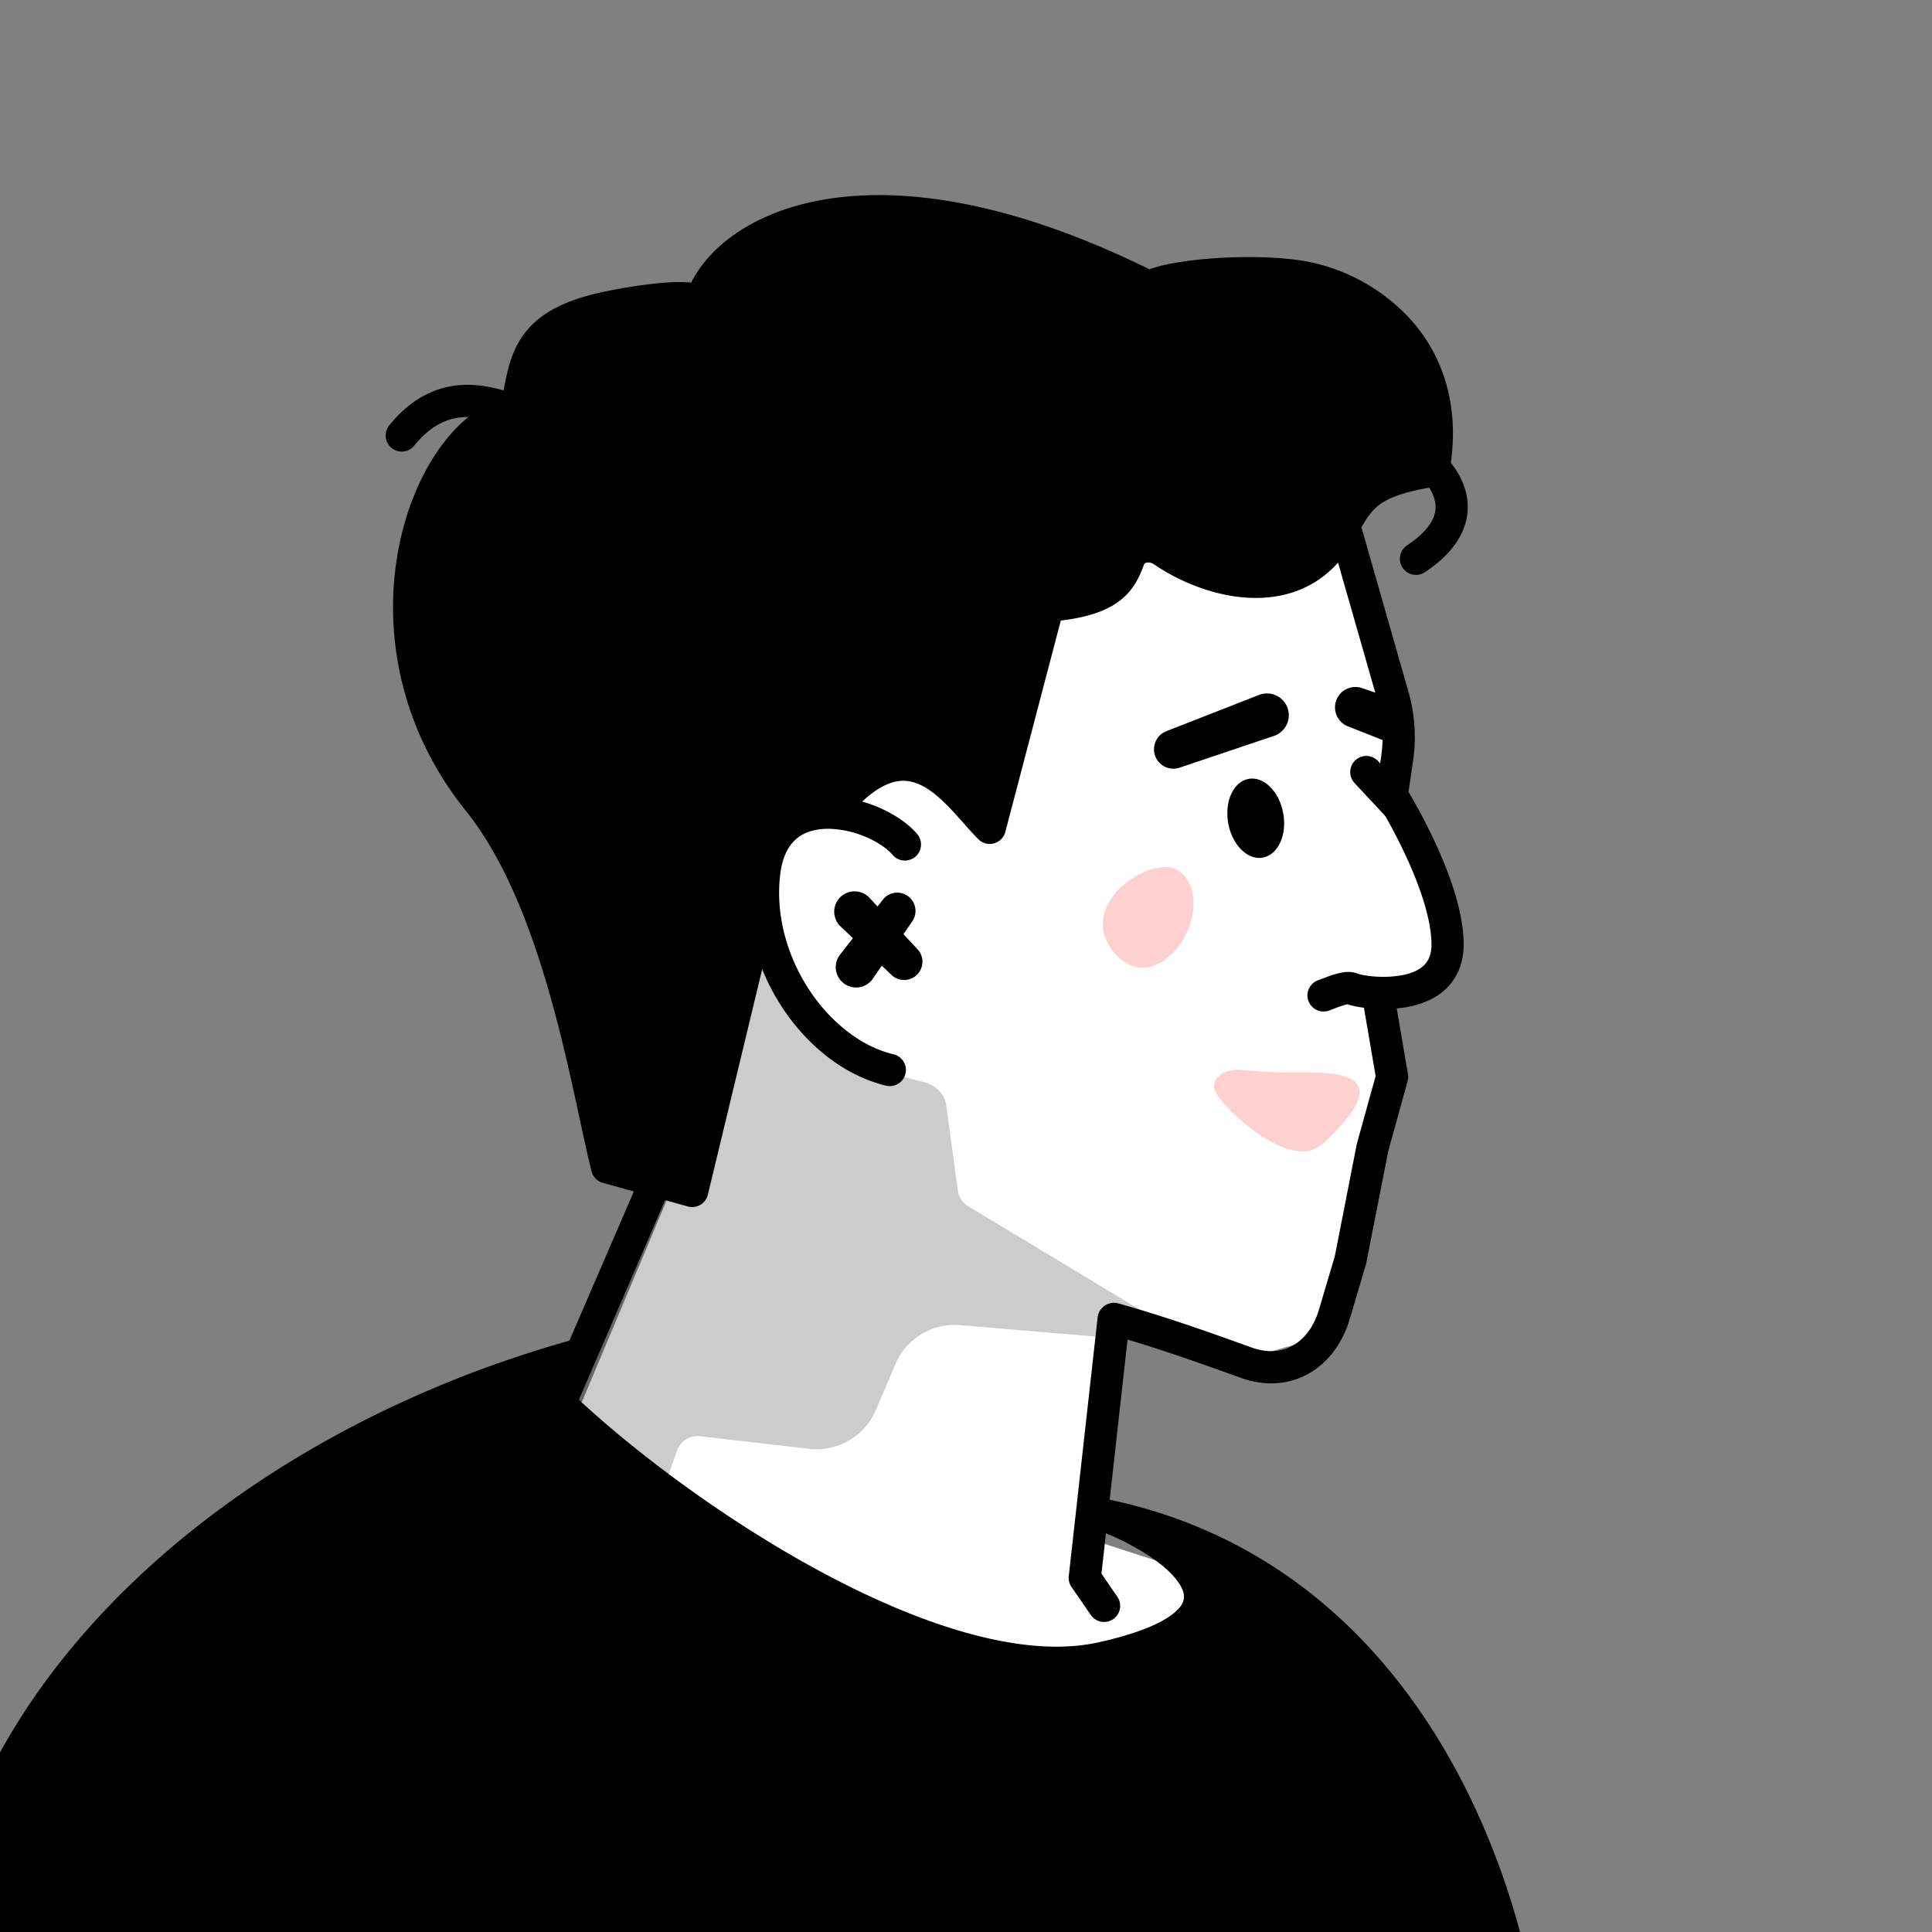
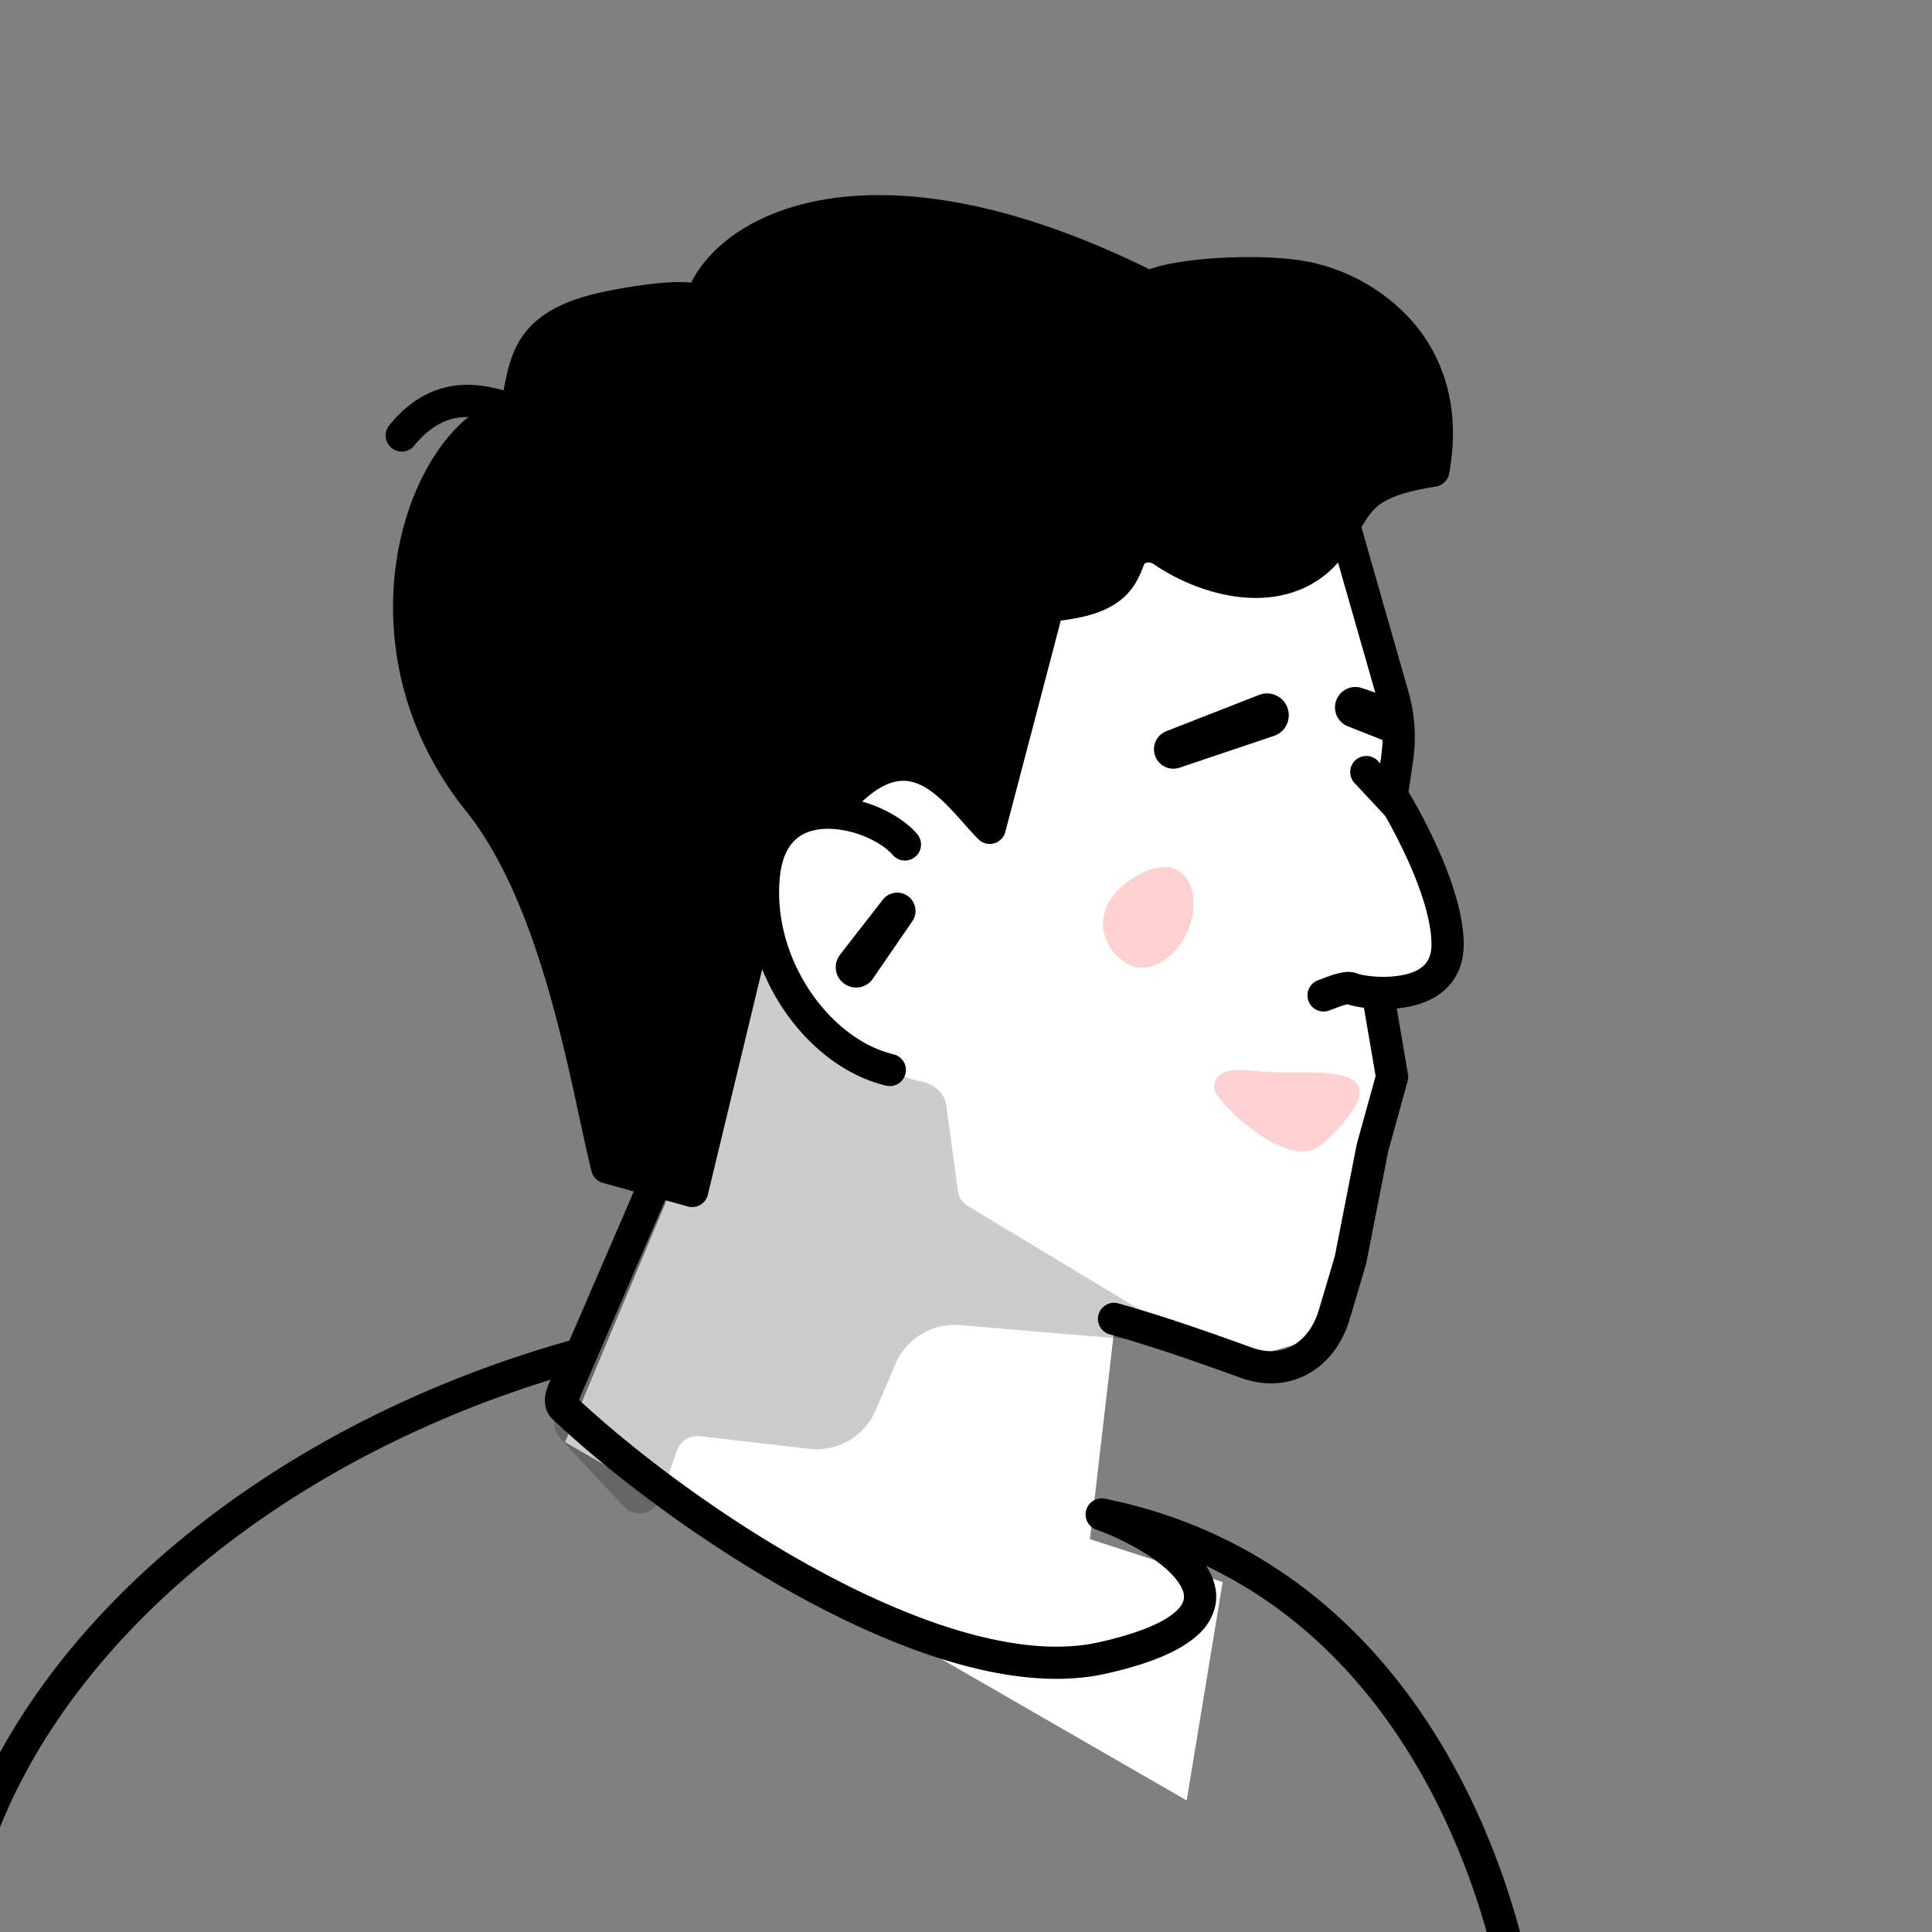
<svg xmlns="http://www.w3.org/2000/svg" width="45" height="45" fill="none">
  <rect width="100%" height="100%" fill="#808080" stroke="none" />
  <g clip-path="url(#a)">
    <path fill="#fff" d="m15.89 27.095-2.73 6.495 14.48 8.346.838-5.086-3.092-1 .588-5.066 3.57.711 1.226-.351.813-2.324.94-3.84-.413-1.973.747-.06c1.246-.103.915-1.08.854-1.827-.049-.598-.82-1.855-1.2-2.41l.106-1.764-1.364-4.404-2.823-.772h-3.556l-1.356 4.877-4.601-1.589-3.028 12.037Z" />
-     <path fill="#000" fill-rule="evenodd" d="M25.98 30.355a.375.375 0 0 1 .331.415l-.656 5.883.37.538a.375.375 0 0 1-.618.425l-.45-.653a.375.375 0 0 1-.063-.254l.672-6.023a.375.375 0 0 1 .414-.33Z" clip-rule="evenodd" />
-     <path fill="#000" d="M25.658 38.621c4.112-.907 1.797-2.702 0-3.347 7.354 1.488 9.697 9.139 9.94 13.083-6.408 6.947-27.048 14.788-34.075 5.66-7.028-9.13.551-19.245 11.83-22.427.226.234-.502.933-.219 1.2 2.742 2.585 8.796 6.654 12.524 5.831Z" />
    <path fill="#000" fill-rule="evenodd" d="M13.25 31.23a.375.375 0 0 1 .371.1c.214.22.148.5.11.62a2.391 2.391 0 0 1-.156.36l-.017.035a1.86 1.86 0 0 0-.103.231c1.352 1.263 3.492 2.874 5.748 4.077 1.145.61 2.31 1.11 3.409 1.406 1.102.297 2.114.384 2.965.196 1.011-.223 1.557-.488 1.814-.725.123-.112.166-.205.18-.273a.405.405 0 0 0-.04-.254c-.1-.225-.36-.49-.746-.75a5.87 5.87 0 0 0-1.254-.626.375.375 0 0 1 .201-.72c3.806.77 6.31 3.137 7.885 5.796 1.571 2.652 2.23 5.61 2.356 7.631a.375.375 0 0 1-.099.277c-3.269 3.544-10.105 7.27-16.991 8.969-3.45.85-6.94 1.2-10.026.752-3.09-.45-5.799-1.706-7.631-4.087-3.613-4.693-3.475-9.672-.975-13.864 2.486-4.168 7.29-7.541 13-9.151ZM.895 40.764c-2.352 3.943-2.49 8.587.925 13.023 1.681 2.184 4.188 3.37 7.145 3.801 2.96.431 6.348.099 9.738-.738 6.714-1.656 13.326-5.26 16.51-8.63-.143-1.92-.782-4.673-2.241-7.135-1.11-1.875-2.689-3.57-4.88-4.614.048.072.09.147.123.223.098.218.144.462.09.715a1.268 1.268 0 0 1-.406.672c-.409.376-1.116.675-2.16.906-1.013.223-2.156.11-3.323-.205-1.17-.316-2.389-.841-3.566-1.468-2.354-1.255-4.58-2.938-5.973-4.253-.215-.202-.199-.466-.162-.625.025-.104.067-.208.11-.3-5.287 1.635-9.653 4.811-11.93 8.628Zm12.128-9.069v.009-.008Z" clip-rule="evenodd" />
    <path fill="#000" d="m14.141 27.19 1.981.55 1.482-6.145c-.723-2.7 1.108-3.092 2.111-3.09 1.622-1.639 2.61.049 3.338.778l1.358-5.175c1.429-.117 1.687-.55 1.879-1.077.118-.324.516-.39.8-.195 1.1.753 3.056 1.253 4.03-.294.532-.846.541-1.306 2.264-1.579.533-2.907-1.637-4.302-3.135-4.524-1.136-.169-2.927-.038-3.49.245-6.486-3.247-9.911-1.333-10.442.353-.256-.217-1.617 0-2.283.151-1.86.422-1.785 1.331-2.016 2.381-2.107.41-3.91 5.301-.877 9.08 1.91 2.38 2.53 6.677 3 8.541Z" />
    <path fill="#000" fill-rule="evenodd" d="M19.365 5.38c-1.642.27-2.48 1.103-2.69 1.77a.375.375 0 0 1-.574.194.935.935 0 0 0-.172-.021 4.095 4.095 0 0 0-.562.025c-.438.044-.93.133-1.25.206-.871.197-1.207.488-1.379.78-.093.157-.152.34-.203.563a9.697 9.697 0 0 0-.072.355l-.002.013c-.023.121-.047.252-.077.385a.375.375 0 0 1-.294.287c-.402.078-.836.383-1.221.913-.381.525-.69 1.24-.849 2.067-.316 1.65-.027 3.703 1.413 5.497 1.004 1.25 1.653 2.98 2.11 4.597.229.813.412 1.608.566 2.312l.125.576c.08.37.152.703.22.989l1.395.387 1.368-5.677c-.347-1.38-.075-2.293.547-2.842.542-.48 1.27-.605 1.796-.624.4-.377.796-.596 1.19-.668.44-.08.827.03 1.155.216.32.183.593.444.82.687.048.05.095.102.14.153l1.183-4.507a.375.375 0 0 1 .333-.278c.688-.057 1.03-.186 1.217-.318.172-.121.251-.272.34-.514a.828.828 0 0 1 .61-.53c.255-.056.53 0 .754.154.506.346 1.202.627 1.863.65.643.022 1.236-.196 1.637-.835.063-.1.119-.194.173-.288l.02-.036c.047-.08.094-.161.142-.238a2.3 2.3 0 0 1 .418-.522c.327-.293.778-.481 1.5-.618.156-1.208-.209-2.085-.756-2.696a3.648 3.648 0 0 0-2.105-1.134c-.533-.08-1.236-.09-1.878-.044a7.91 7.91 0 0 0-.865.105 2.156 2.156 0 0 0-.523.148.375.375 0 0 1-.337 0c-3.197-1.6-5.594-1.905-7.226-1.638Zm-3.254 1.967Zm10.662-1.075C23.558 4.69 21.05 4.345 19.244 4.64c-1.619.264-2.699 1.055-3.146 1.943a2.112 2.112 0 0 0-.135-.01c-.2-.01-.436.004-.671.028-.474.048-.996.142-1.341.22-.989.225-1.545.599-1.859 1.13-.15.254-.23.522-.289.778-.029.128-.053.258-.077.383l-.002.01-.027.144c-.551.183-1.042.602-1.435 1.142-.454.626-.802 1.447-.978 2.366-.354 1.842-.028 4.124 1.564 6.108.907 1.13 1.523 2.738 1.972 4.332.224.791.403 1.57.557 2.27l.121.558c.102.472.193.896.28 1.239.033.13.133.234.263.27l1.98.55a.375.375 0 0 0 .466-.274l1.481-6.145a.375.375 0 0 0-.002-.185c-.34-1.267-.055-1.872.294-2.18.388-.343.98-.44 1.455-.439.1 0 .196-.04.267-.11.371-.376.671-.525.904-.568.225-.04.434.01.647.13.22.127.432.322.645.549.092.098.18.197.268.296l.04.046c.1.112.201.226.302.326a.375.375 0 0 0 .628-.17l1.292-4.923c.597-.072 1.018-.21 1.323-.425.362-.256.507-.585.611-.87a.078.078 0 0 1 .023-.035.099.099 0 0 1 .043-.02.228.228 0 0 1 .17.04c.595.407 1.426.753 2.261.781.854.03 1.726-.276 2.298-1.184a9.808 9.808 0 0 0 .208-.348c.047-.081.088-.153.13-.22a1.55 1.55 0 0 1 .281-.357c.203-.182.548-.35 1.387-.483a.375.375 0 0 0 .31-.303c.287-1.567-.154-2.76-.895-3.587a4.397 4.397 0 0 0-2.554-1.376c-.603-.09-1.363-.098-2.042-.05a8.65 8.65 0 0 0-.949.116 3.6 3.6 0 0 0-.54.138Z" clip-rule="evenodd" />
    <path fill="#000" fill-rule="evenodd" d="M15.714 26.498c.19.082.277.303.195.493l-2.486 5.752a.375.375 0 0 1-.688-.298l2.486-5.752a.375.375 0 0 1 .493-.195Zm4.769-7.684c.353.154.678.37.888.622a.375.375 0 0 1-.576.48c-.112-.134-.326-.29-.61-.414a2.319 2.319 0 0 0-.892-.198c-.295-.001-.545.072-.729.222-.178.145-.338.397-.392.842-.112.943.162 1.903.67 2.678.509.778 1.229 1.334 1.97 1.511a.375.375 0 0 1-.174.73c-.97-.232-1.836-.932-2.424-1.83-.59-.901-.922-2.036-.786-3.178.071-.596.303-1.043.663-1.335.355-.288.79-.391 1.204-.39a3.08 3.08 0 0 1 1.188.26Z" clip-rule="evenodd" />
-     <path fill="#FED1D0" d="M28.91 24.922c-.458-.041-.812.259-.534.624.359.47 1.005.973 1.449 1.153.699.283.908.037 1.275-.342 1.452-1.501-.23-1.373-1.111-1.379-.37-.002-.756-.028-1.08-.056Z" />
-     <path fill="#000" d="M29.89 18.944c.09.507-.124.969-.478 1.032-.354.063-.715-.297-.805-.803-.09-.507.123-.969.477-1.032.355-.063.715.297.805.803Z" />
+     <path fill="#FED1D0" d="M28.91 24.922c-.458-.041-.812.259-.534.624.359.47 1.005.973 1.449 1.153.699.283.908.037 1.275-.342 1.452-1.501-.23-1.373-1.111-1.379-.37-.002-.756-.028-1.08-.056" />
    <path fill="#000" fill-rule="evenodd" d="M12.041 9.191c.06.02.111.037.153.049a.375.375 0 1 1-.208.72 8.483 8.483 0 0 1-.23-.071c-.264-.086-.54-.175-.861-.176-.373-.001-.806.125-1.244.664a.375.375 0 1 1-.582-.473c.583-.717 1.232-.943 1.828-.941.452.001.878.14 1.144.228Zm19.099 2.458a.375.375 0 0 1 .463.257l1.2 4.197c.153.53.19 1.088.108 1.634l-.104.707c.195.329.483.854.737 1.44.282.65.54 1.42.548 2.09.005.467-.16.83-.44 1.083-.267.24-.608.354-.913.405a3.355 3.355 0 0 1-1.173-.023 1.275 1.275 0 0 1-.178-.048.9.9 0 0 0-.111.03 3.151 3.151 0 0 0-.17.06l-.03.011a3.257 3.257 0 0 1-.13.049.375.375 0 0 1-.236-.713 2.166 2.166 0 0 0 .128-.048c.06-.023.134-.05.211-.075.075-.023.165-.048.255-.06a.627.627 0 0 1 .346.044c.002 0 .02.006.065.015a2.61 2.61 0 0 0 .898.018c.23-.038.415-.113.536-.222.107-.097.195-.247.192-.518-.006-.514-.214-1.17-.486-1.8a12.407 12.407 0 0 0-.76-1.464.375.375 0 0 1-.051-.25l.124-.841c.066-.44.036-.89-.086-1.318l-1.201-4.196a.375.375 0 0 1 .257-.464Z" clip-rule="evenodd" />
    <path fill="#000" fill-rule="evenodd" d="M31.568 17.709a.375.375 0 0 1 .53.018l.73.782a.375.375 0 0 1-.548.512l-.73-.782a.375.375 0 0 1 .018-.53Zm.47 5.111a.375.375 0 0 1 .433.307l.323 1.892a.36.36 0 0 1-.008.163l-.451 1.63-.513 2.612a.399.399 0 0 1-.009.034l-.374 1.263c-.165.555-.494 1.008-.95 1.268-.461.263-1.017.308-1.581.106l-.18-.065c-.802-.287-1.796-.644-2.883-.95a.375.375 0 0 1 .203-.722c1.114.314 2.13.678 2.93.965l.182.066c.377.134.702.094.957-.051.26-.148.483-.427.603-.83l.37-1.246.511-2.609a.34.34 0 0 1 .007-.027l.433-1.563-.31-1.81a.375.375 0 0 1 .307-.433Z" clip-rule="evenodd" />
    <path fill="#000" d="m12.948 32.96 2.535-5.995L17.5 22.21c.159-.375.54-.354.672.033.253.746.686 1.733 1.393 2.157.705.422 1.447.69 1.94.801.26.059.497.265.533.528l.273 2.004a.5.5 0 0 0 .237.361l5.374 3.238-5.561-.467a1.5 1.5 0 0 0-1.506.908l-.454 1.068a1.5 1.5 0 0 1-1.552.904l-2.549-.293a.5.5 0 0 0-.528.329l-.406 1.136a.5.5 0 0 1-.837.172l-1.485-1.593a.5.5 0 0 1-.095-.535Z" opacity=".2" />
    <path fill="#000" d="m29.684 17.137-2.198.74a.452.452 0 0 1-.31-.85l2.161-.845a.508.508 0 1 1 .347.955Zm1.697-.225 1.19.47.052-.09a.76.76 0 0 0-.414-1.1l-.5-.17a.475.475 0 0 0-.328.89Zm-11.058 5.894.926-1.347a.426.426 0 0 0-.688-.502l-1.003 1.29a.474.474 0 1 0 .765.56Z" />
-     <path fill="#000" d="m20.257 20.918 1.116 1.194a.426.426 0 0 1-.604.6l-1.184-1.127a.474.474 0 1 1 .672-.667Z" />
    <path fill="#FED1D0" d="M27.386 20.248c.432.204.545.87.253 1.486-.292.617-.878.952-1.31.748-.431-.204-.833-.77-.541-1.387.292-.617 1.167-1.051 1.598-.847Z" />
-     <path fill="#000" fill-rule="evenodd" d="M32.93 10.549a.375.375 0 0 1 .522-.095c.19.131.583.514.701 1.05.062.28.046.599-.112.924-.155.32-.433.622-.853.9a.375.375 0 1 1-.414-.626c.342-.227.512-.434.592-.6a.648.648 0 0 0 .055-.438c-.064-.29-.304-.53-.397-.594a.375.375 0 0 1-.094-.521Z" clip-rule="evenodd" />
  </g>
  <defs>
    <clipPath id="a">
      <path fill="#fff" d="M0 0h45v45H0z" />
    </clipPath>
  </defs>
</svg>